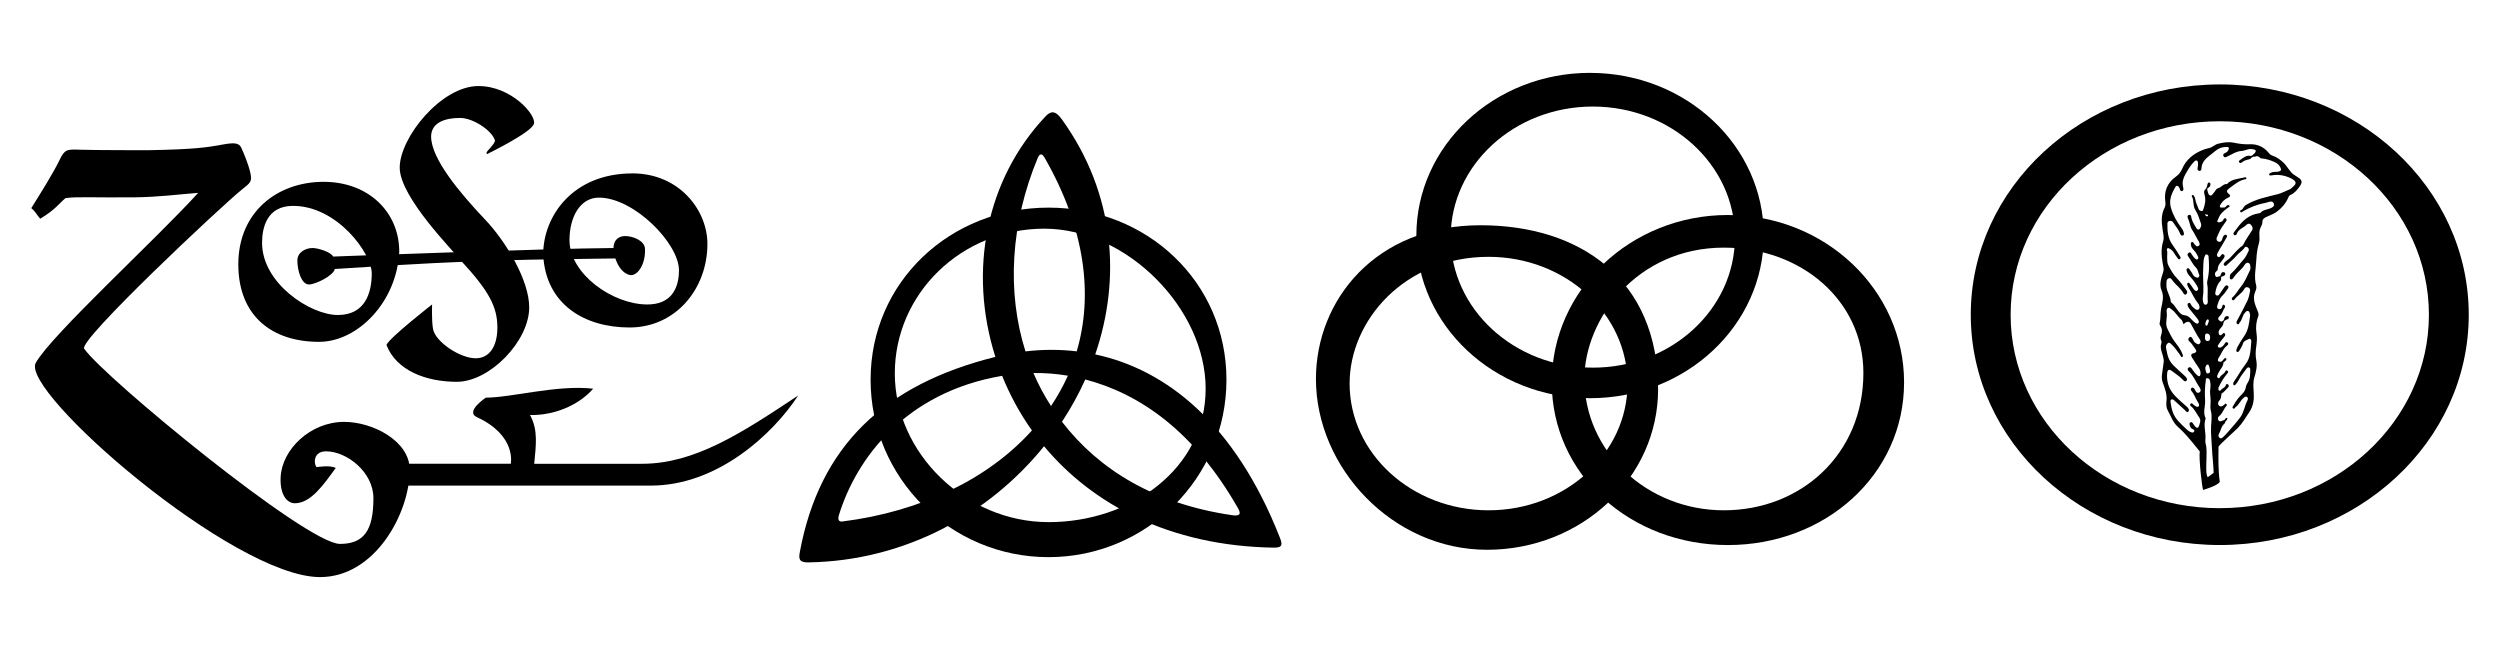
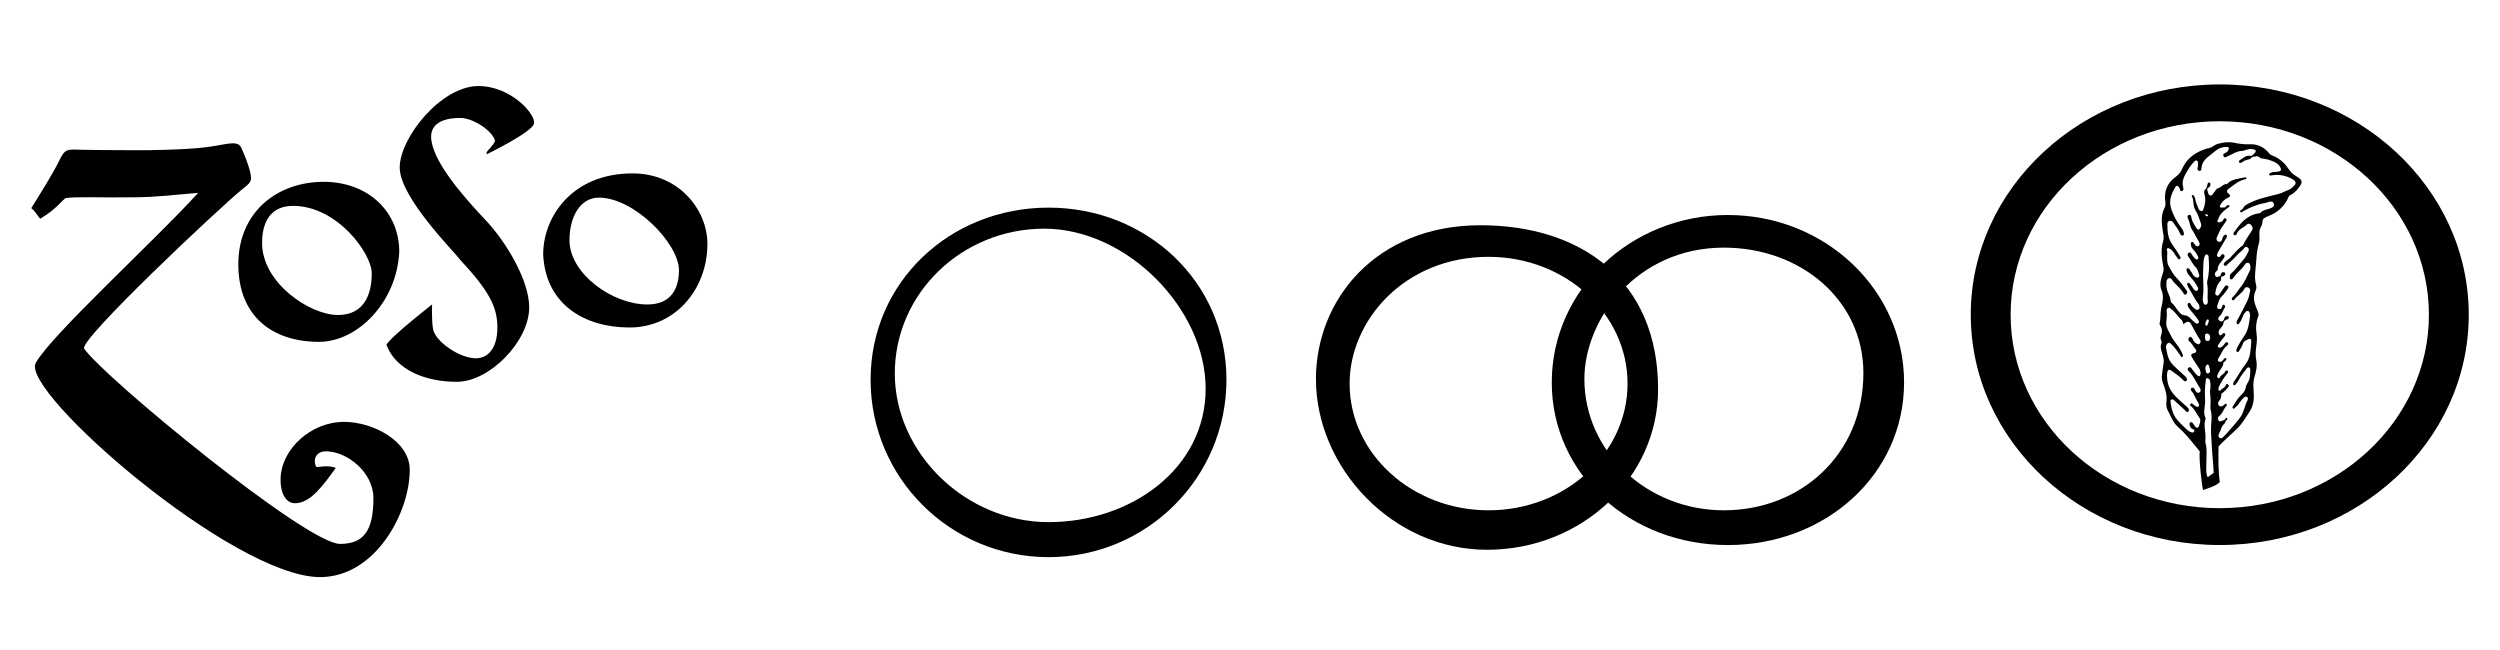
<svg xmlns="http://www.w3.org/2000/svg" viewBox="0 75 200 52">
  <g>
    <path d="M32.78 112.58c0-2.3-2.958-3.83-5.244-3.83-2.715 0-4.98 2.21-5.085 4.42-.068 1.377.488 2.09 1.14 2.09 1.282 0 2.303-1.5 3.272-2.826-.505-.232-1.283-.087-1.535-.065-.246-.268-.273-1.263.756-1.263 1.646 0 3.79 1.648 3.79 3.753 0 2.61-.79 3.653-2.675 3.653-2.693 0-18.903-13.345-20.465-15.618-.463-.674 10.87-11.317 12.64-12.75.65-.526.818-.597.65-1.33-.172-.743-.497-1.49-.718-1.988-.183-.412-.585-.432-1.56-.25-1.24.23-2.297.374-5.842.44 0 0-4.284.005-5.527-.04-1.04-.04-1.202-.026-1.62.84-.493 1.02-1.517 2.654-2.254 3.833.368.308.495.63.716.848 1.232-.742 1.515-1.232 2.02-1.648.918-.133 2.306-.03 5.518-.063 1.946-.02 3.474-.232 5.096-.358-3.32 3.675-11.718 11.332-12.992 13.6-1.274 2.27 15.803 17.14 22.74 17.14 4.425.002 7.18-5.142 7.18-8.59z" />
-     <path d="M31.977 113.848H52.07c5.33 0 9.774-4.122 11.786-7.21-4.634 3.088-8.328 5.464-12.498 5.464h-8.62c.128-1.423.338-2.68-.336-3.9 1.853.04 3.832-.717 5.053-2.107-2.89-.33-6.527.716-8.587.716 0 0-1.685 1.114-.72 1.56 3.2 1.473 2.715 3.73 2.715 3.73H32.04l-.063 1.748z" />
    <path d="M38.82 92.58c-2.036-2.147-4.33-4.886-4.33-6.655 0-.742.522-1.488 2.333-1.488 1.026 0 2.57 1.02 2.78 1.824-.1.342-.55.706-.68.934l.026.14s3.54-1.718 3.763-2.42c.223-.703-1.796-3.032-4.438-3.032-2.98 0-6.297 4.127-6.297 6.527s4.426 6.784 4.816 7.352c2.323 2.5 2.997 3.773 2.997 5.437 0 1.548-.657 2.463-1.736 2.463-1.262 0-3.222-1.316-3.41-2.337-.126-.67-.075-1.97-.075-1.97s-3.363 2.62-3.654 3.233c.782 2.062 3.19 2.957 5.632 2.957 2.623 0 5.79-3.242 5.79-5.96 0-2.132-1.828-5.227-3.517-7.007z" />
    <path d="M25.89 89.546c-3.705 0-6.825 2.41-6.825 6.596 0 4.187 2.75 6.206 6.456 6.206 3.11 0 6.233-3.208 6.42-7.21 0-3.172-2.46-5.592-6.05-5.592zm1.14 10.654c-2.213 0-6.064-2.537-6.064-5.77 0-1.17.353-2.96 2.478-2.96 3.526 0 6.296 3.802 6.296 5.403 0 1.518-.506 3.327-2.71 3.327z" />
    <path d="M50.6 88.872c-4.807 0-7.146 3.445-7.146 6.485.187 4.002 3.317 5.842 6.906 5.842 3.705 0 6.233-3.106 6.233-6.685 0-2.722-2.276-5.643-5.994-5.643zm1.192 10.486c-2.816 0-6.233-2.473-6.233-5.138 0-1.853.845-3.41 2.355-3.41 2.81 0 6.403 3.666 6.403 5.81 0 1.458-.626 2.738-2.526 2.738z" />
-     <path d="M50.023 93.883c-.518 0-.937.304-.947.958-5.15.03-22.425.684-22.425.684-.177-.372-1.227-.684-1.64-.684-.592 0-1.222.354-1.222.996 0 .832.335 1.922.926 1.922.518 0 1.968-.71 2.068-1.24 12.474-.83 15.924-.73 22.445-.844.213.653.624 1.212 1.158 1.326.578.123 1.28-.826 1.212-2.116-.034-.64-.982-1-1.574-1z" />
  </g>
  <g>
    <path d="M83.882 91.61c-7.86 0-14.234 5.932-14.234 13.77 0 7.838 6.373 14.192 14.234 14.192s14.234-6.354 14.234-14.192-6.373-13.77-14.234-13.77zm0 25.16c-6.605 0-12.297-5.5-12.297-11.896 0-6.396 5.355-11.58 11.96-11.58s12.907 6.405 12.907 12.8-5.965 10.677-12.57 10.677z" />
-     <path d="M87.618 103.352c2.087-6.075 1.576-12.898-2.66-18.793-.546-.762-.907-.686-1.334-.23-4.7 4.994-6.2 12.27-3.995 19.222-8.928 2.228-14.068 7.165-15.64 15.595-.106.564-.07.86.68.846 7.76-.126 14.487-3.885 18.856-9.293 3.834 4.617 10.023 7.986 18.38 8.113.763.012.68-.305.457-.87-3.558-9.02-9.03-13.376-14.745-14.59zm-4.07-15.772c3.296 5.733 3.91 11.04 2.59 15.527-1.37-.163-2.744-.155-4.1.004-1.508-4.753-1.2-10.225.983-15.482.194-.466.414-.244.527-.048zM67.12 116.186c1.394-4.498 5.288-9.8 13.05-11.12.613 1.525 1.41 2.994 2.384 4.37-3.49 3.88-8.873 6.492-15.166 7.283-.267.033-.396-.122-.268-.534zm15.553-11.345c.91-.01 1.833.058 2.757.213-.376.848-.834 1.655-1.35 2.428-.542-.84-1.014-1.722-1.407-2.64zm2.284 3.9c.714-1.082 1.34-2.215 1.866-3.385 4.45 1.172 8.747 4.214 12.225 10.314.29.51.065.622-.46.547-6.238-.902-10.69-3.658-13.63-7.476z" />
  </g>
  <g>
-     <path d="M127.205 80.828c-7.675 0-13.897 5.826-13.897 13.013 0 7.188 6.222 13.014 13.897 13.014s13.897-5.826 13.897-13.013c0-7.186-6.222-13.012-13.897-13.012zm.22 23.583c-6.28 0-11.37-4.675-11.37-10.443s5.09-10.444 11.37-10.444c6.28 0 11.37 4.676 11.37 10.444 0 5.768-5.09 10.444-11.37 10.444z" />
    <path d="M138.233 92.2c-7.783 0-14.092 5.995-14.092 13.39s6.31 13.014 14.093 13.014 14.092-5.617 14.092-13.013-6.31-13.39-14.092-13.39zm-.322 23.624c-6.162 0-11.16-4.704-11.16-10.507 0-4.782 4.187-10.507 11.16-10.507 6.164 0 11.16 4.22 11.16 10.023 0 6.506-4.995 10.99-11.16 10.99z" />
    <path d="M118.435 93.02c-8.41 0-13.16 6.012-13.16 12.297 0 7.094 6.128 13.665 13.686 13.665 7.56 0 13.687-5.75 13.687-12.844 0-8.73-6.174-13.118-14.212-13.118zm.652 22.804c-6.14 0-11.118-4.54-11.118-10.14 0-5.03 4.382-10.138 11.117-10.138 6.14 0 11.118 4.54 11.118 10.14 0 5.598-4.978 10.138-11.118 10.138z" />
  </g>
  <g>
    <path d="M177.58 81.755c-11 0-19.918 8.25-19.918 18.424s8.918 18.423 19.92 18.423c11 0 19.918-8.25 19.918-18.424s-8.918-18.425-19.92-18.425zm0 33.9c-9.24 0-16.73-6.93-16.73-15.476 0-8.548 7.49-15.477 16.73-15.477 9.242 0 16.733 6.93 16.733 15.476 0 8.546-7.49 15.475-16.732 15.475z" />
    <path d="M183.835 89.185c-.107-.067-.215-.133-.32-.207-.36-.255-.517-.664-.833-.96-.265-.247-.535-.448-.877-.565-.127-.043-.22-.11-.302-.217-.375-.473-.912-.72-1.5-.695-.44.02-.867-.033-1.275-.12-.457-.095-.862-.027-1.287.08-.272.068-.454.297-.734.35-.313.062-.618.19-.886.33-.557.295-1 .743-1.246 1.32-.115.27-.272.465-.51.635-.697.5-.955 1.18-.84 1.998.023.172.02.342-.062.495-.296.563-.237 1.154-.155 1.745.042.308.14.617.045.924-.222.708-.108 1.407.023 2.108.027.143.01.267-.038.41-.153.458-.31.955-.117 1.405.217.505.072.967-.026 1.433-.085.402-.027.81-.126 1.205-.017.067.024.16.066.225.15.232.146.47.06.718-.054.15-.072.293 0 .442.037.073.04.157.01.235-.073.194-.043.385.003.578.072.302.222.614.188.905-.04.346-.105.69-.143 1.04-.023.214-.01.395.062.59.176.484.367.96.303 1.498-.03.24-.02.527.094.728.246.43.393.922.766 1.282.15.145.31.28.455.428.395.4 1.127 1.307 1.35 1.59-.097.484.19 2.983.268 3.08.414-.143 1.146-.365 1.332-.648-.13-.915-.116-1.863-.1-2.827.29-.36 1.22-1.16 1.55-1.495.368-.374.616-.83.907-1.257.34-.5.392-1.022.358-1.563-.026-.417-.07-.815.055-1.233.13-.432.24-.885.15-1.34-.076-.385-.06-.76 0-1.14.05-.343.073-.684.016-1.035-.072-.45-.033-.905.135-1.338.063-.16.02-.285-.04-.432-.206-.51-.443-1.02-.185-1.588.066-.145.11-.306.065-.467-.2-.698-.014-1.394.014-2.09.018-.446.088-.885.21-1.312.118-.405-.073-.832.127-1.23.07-.133.147-.284.145-.425-.004-.26.146-.35.356-.44.266-.117.553-.228.777-.387.398-.282.717-.66.923-1.11.04-.088.075-.192.174-.235.344-.15.56-.423.765-.712.22-.308.188-.497-.145-.705zm-7.857 13.304c-.12.12-.217.01-.318-.04-.144-.072-.176-.22-.25-.34-.055-.086-.123-.22-.25-.13-.113.082-.13.23-.013.328.203.166.308.397.467.59.155.19.1.315-.147.37-.22.05-.193.19-.11.326.18.29.364.576.558.857.104.15.14.305.124.48-.02.197-.117.21-.252.098-.17-.14-.29-.32-.418-.494-.07-.096-.143-.22-.28-.124-.127.09-.074.215.02.3.396.365.563.87.86 1.292.102.144.13.31-.032.397-.165.09-.263-.053-.328-.19-.01-.025-.026-.048-.04-.07-.06-.082-.124-.178-.24-.104-.096.06-.077.173-.017.24.223.246.313.56.482.833.024.037.05.074.07.114.045.097.11.208.012.296-.096.087-.19-.005-.274-.052-.07-.04-.128-.1-.188-.153-.054-.048-.11-.073-.166-.01-.06.062-.06.123.013.18.314.248.46.615.683.924.16.22.038.486-.046.718-.043.12-.17.134-.265.022-.08-.097-.146-.204-.22-.305-.04-.053-.093-.09-.167-.06-.07.03-.092.092-.083.155.025.172.076.333.27.4.094.03.145.084.1.18-.042.09-.122.1-.21.074-.176-.05-.31-.162-.433-.28-.408-.394-.85-.76-1.056-1.31-.098-.263-.153-.53-.185-.803-.01-.084-.032-.198.067-.24.106-.047.19.042.262.108.273.25.542.505.82.75.076.068.16.243.28.096.087-.11.005-.245-.107-.35-.402-.374-.853-.716-1.178-1.146-.337-.446-.475-1-.418-1.568.03-.292.156-.34.396-.156.274.21.57.395.812.643.086.087.212.25.335.125.114-.116-.01-.267-.117-.37-.31-.29-.636-.567-.936-.868-.257-.258-.42-.574-.487-.93-.028-.15-.06-.298-.092-.446-.03-.132.002-.244.093-.347.1-.114.17-.107.29 0 .303.264.508.596.744.908.048.063.064.207.183.136.09-.054.02-.162-.012-.245-.145-.39-.416-.706-.66-1.037-.21-.285-.345-.605-.508-.912-.116-.217-.137-.464-.104-.703.032-.24.05-.475.022-.717-.013-.11-.016-.245.126-.298.12-.044.178.063.26.118.32.22.49.572.783.82.093.08.117.233.18.366.066-.053.117-.107.18-.14.157-.084.298-.078.397.093.25.424.455.87.734 1.28.068.103.082.22-.016.32zm.972 8.265c.02.626.146 1.612.14 2.087-.053-.003-.42.33-.474.328-.17-.196-.106-1.035-.1-1.42.004-.42.047-.85-.068-1.27-.036-.132-.016-.282-.01-.424.027-.528-.18-1.057.017-1.583-.247-.475-.014-.975-.046-1.463-.034-.505-.026-1.04.055-1.557.01-.072-.024-.184.09-.196.127-.013.214.072.24.184.048.22.06.445.028.663-.035.242-.016.473.017.713.048.35-.058.708.032 1.06.108.42.033.84.014 1.266-.026.536.046 1.075.064 1.613zm-.683-12.32c.027-.69-.055-1.383-.007-2.07.023-.336-.008-.696.192-1.006.107-.025.173.032.227.11.064.662.075 1.323-.088 1.976-.025.1-.032.193-.013.29.09.45-.002.904.043 1.355.01.112-.006.263-.15.284-.172.025-.2-.143-.228-.253-.06-.225.013-.456.022-.684zm.3 5.728l.113.018c.06.157.114.315.124.483.007.112-.036.186-.156.21-.135.03-.142-.068-.17-.15-.067-.202-.098-.396.09-.56zm.037-1.88c-.177-.002-.21-.16-.205-.294.004-.123-.02-.313.17-.304.15.007.253.138.242.308-.006.14-.025.293-.208.29zm.07-1.71c.09.127-.02.234-.05.347-.015.058-.025.16-.13.13-.073-.02-.065-.097-.068-.17.02-.11.055-.23.15-.318.026-.024.076-.02.098.01zm-.278-8.436l.242.053c.01.07-.007.112-.062.115-.116.006-.146-.088-.18-.168zm7.126-2.274c-.12.11-.235.25-.382.304-.304.114-.58.282-.904.364-.877.224-1.78.392-2.565.87-.123.077-.19.19-.256.307l-.116.096c-.066.02-.126.057-.08.13.045.072.112.078.173.006.022.002.034-.007.037-.027.555-.315 1.138-.562 1.777-.673.196-.034.376-.16.59-.096.098.072.124.175.13.286-.08.16-.234.22-.393.27-.24.08-.51.102-.685.32-.023.028-.083.036-.128.043-.8.117-1.332.597-1.765 1.212-.077.11-.176.206-.246.32-.04.065-.06.168.03.213.084.042.183-.016.204-.09.115-.4.546-.484.795-.748.086-.09.23-.102.324-.002.12.13.207.288.1.462-.23.38-.51.734-.697 1.14-.04.09-.16.142-.242.214-.3.268-.558.574-.834.865-.126.132-.316.207-.433.363-.054.072-.096.14-.03.214.074.08.16.042.218-.018.252-.257.548-.467.774-.75.19-.237.48-.388.65-.65.055-.088.168-.074.247-.01.108.085.113.21.058.317-.11.214-.208.446-.368.623-.344.378-.63.806-1.018 1.147-.064.056-.097.13-.095.215.002.09-.057.213.082.25.105.027.156-.063.21-.14.19-.28.445-.51.684-.75.085-.087.145-.183.21-.28.06-.093.137-.18.266-.155.144.028.17.15.185.267.015.116.016.237-.037.342-.225.45-.397.923-.737 1.326-.226.27-.383.596-.662.834-.054.046-.075.132-.015.194.07.073.147.022.187-.034.228-.313.608-.494.787-.85.064-.125.17-.156.302-.108.15.055.176.188.15.31-.053.25-.1.512-.207.743-.23.492-.496.967-.748 1.448-.033.063-.078.122-.103.188-.037.097-.045.214.067.256.1.04.112-.087.163-.142.22-.235.21-.586.45-.81.06-.056.105-.136.203-.114.107.023.133.116.154.203.015.06.033.124.025.183-.08.565-.12 1.13-.48 1.636-.19.27-.37.563-.53.86-.038.07-.06.147-.08.223-.018.06-.033.132.037.167.084.04.15-.02.184-.08.108-.184.236-.367.295-.568.073-.243.3-.283.468-.378.13-.075.215.083.203.205-.062.63-.04 1.287-.474 1.83-.343.428-.587.918-.908 1.36-.03.042-.053.095-.062.145-.01.06-.017.133.06.16.06.02.1-.034.137-.072.2-.203.284-.475.45-.698.14-.187.275-.38.417-.564.043-.055.1-.118.183-.095.095.026.116.112.114.194-.01.353.01.713-.206 1.03-.075.113-.13.237-.15.37-.036.21-.14.39-.295.534-.28.265-.497.57-.685.9-.048.084-.146.18-.038.257.104.076.145-.065.212-.113.264-.19.365-.51.61-.714.082-.07.164-.172.286-.093.115.074.08.2.033.292-.225.428-.272.93-.558 1.324-.29.4-.63.766-.953 1.143-.13.15-.262.3-.41.434-.07.065-.164.173-.287.088-.125-.087-.128-.22-.06-.336.156-.26.165-.587.425-.797.05-.042.064-.127.094-.19.035-.04.072-.078.104-.12.04-.05.08-.114.01-.157-.052-.034-.096.023-.13.065-.02.027-.037.058-.056.087-.05.02-.103.038-.154.058-.11.043-.232.115-.327-.006-.098-.126-.058-.277.054-.36.27-.2.327-.532.54-.765.045-.048.1-.127.033-.192-.08-.078-.127.01-.178.055-.125.108-.273.203-.413.07-.126-.122-.087-.29.028-.412.15-.16.143-.358.17-.55.22-.12.352-.328.527-.493.075-.07.08-.164 0-.236-.065-.06-.158-.045-.177.035-.043.18-.195.244-.33.33-.065.04-.08.16-.186.13-.125-.034-.062-.148-.083-.227.182-.408.415-.787.7-1.135.06-.072.13-.152.03-.228-.116-.087-.163.025-.203.1-.1.183-.348.238-.42.448-.014.04-.074.057-.12.034-.074-.037-.104-.1-.082-.18.05-.18.15-.34.253-.497.112-.17.253-.33.234-.553.04-.035.082-.07.124-.104.08-.066.174-.177.1-.243-.092-.083-.166.045-.23.116-.036.04-.07.082-.106.123l-.128.037-.18-.045c-.026-.1-.006-.197.054-.28.214-.295.304-.663.597-.913.087-.073.254-.187.112-.3-.148-.12-.206.07-.28.16-.122.15-.243.302-.48.215-.01-.04-.02-.078-.028-.118.154-.262.34-.503.534-.736.072-.086.104-.183.017-.26-.093-.083-.137.025-.194.077-.14.128-.237.098-.28-.083-.035-.155.04-.275.136-.387.11-.13.23-.256.243-.436.028-.17.15-.24.307-.29.068-.02.13-.07.128-.156 0-.05-.025-.087-.076-.096-.085-.015-.17-.007-.23.06-.028.03-.057.074-.06.114-.014.146-.11.215-.237.262-.294-.126-.328-.26-.11-.468.2-.187.24-.455.394-.666.05-.07.01-.193-.09-.222-.094-.03-.106.075-.123.14-.036.132-.095.24-.262.207-.188-.038-.157-.2-.125-.302.083-.267.16-.536.383-.748.18-.17.316-.386.46-.59.05-.072.073-.183-.028-.237-.093-.05-.18.008-.235.088-.135.192-.266.384-.397.577-.058.085-.12.17-.242.126-.117-.044-.12-.14-.103-.246.06-.333.148-.653.4-.907.098-.1.055-.215.054-.327.073-.03.15-.057.222-.09.08-.036.13-.097.117-.186-.012-.068-.064-.1-.135-.11-.094-.01-.16.03-.194.11-.03.072-.052.147-.078.22-.127-.024-.28.153-.375-.012-.084-.15-.054-.31.11-.426.033-.025.07-.075.07-.112-.01-.386.307-.607.484-.896.064-.104.108-.204.007-.286-.127-.103-.197.01-.26.1-.05.074-.112.125-.205.08-.086-.044-.104-.13-.08-.21.027-.083.07-.163.114-.24.202-.346.41-.69.61-1.035.054-.09.13-.216 0-.276-.116-.053-.197.066-.25.16-.027.047-.037.1-.05.153-.043.154-.136.283-.308.23-.167-.05-.192-.23-.128-.36.138-.276.232-.576.423-.83.108-.142.208-.29.31-.44.06-.085.063-.177-.032-.23-.1-.058-.144.027-.182.1-.034.064-.073.124-.146.154-.102.043-.225.1-.312.03-.08-.066.022-.16.047-.24.122-.386.42-.635.734-.87.073-.054.224-.112.154-.202-.06-.078-.204-.04-.27.075-.032.026-.066.05-.1.077l-.336.012-.068-.118c.14-.29.342-.527.65-.662.19-.083.252-.192.066-.33-.23-.17-.12-.31.04-.426.392-.283.755-.616 1.254-.727.073 0 .145-.033.126-.1-.023-.08-.107-.078-.18-.044-.483.112-1.008.12-1.372.522-.305-.025-.45.27-.713.335-.185.045-.22.25-.346.366-.09.08-.128.25-.283.212-.147-.037-.165-.197-.204-.323-.018-.06-.03-.122-.044-.182.05-.13.238-.15.255-.302.01-.087.03-.203-.082-.227-.097-.022-.13.078-.147.16-.025.13-.06.258-.145.367-.165.122-.13.294-.088.44.123.424.04.822-.112 1.218-.02.052-.046.106-.112.1-.118-.01-.218-.068-.255-.176-.083-.244-.208-.473-.254-.728-.02-.113-.046-.228-.124-.322-.03-.035-.064-.072-.114-.06-.06.014-.06.078-.043.108.2.345.054.76.293 1.118.213.318.312.71.44 1.075.05.14-.02.296-.104.402-.11.137-.224.026-.282-.076-.14-.248-.308-.48-.374-.766-.025-.11-.017-.328-.214-.268-.167.05-.096.234-.04.35.126.268.13.588.293.825.178.26.297.545.458.81.02.03.045.058.06.09.068.136.168.304.003.406-.16.1-.255-.068-.348-.176-.054-.063-.09-.186-.205-.13-.098.05-.06.156-.05.244.03.29.314.427.427.668.05.104.132.193.155.31.013.065 0 .126-.066.16-.058.03-.106-.003-.15-.036-.135-.1-.22-.237-.31-.372-.05-.076-.09-.205-.224-.13-.13.07-.137.19-.055.298.215.287.352.628.61.882.176.173.184.4.273.6.028.062-.003.146-.063.193-.078.06-.154.01-.23-.02-.222-.09-.245-.324-.384-.474-.042-.047-.067-.107-.103-.158-.038-.055-.09-.095-.163-.068-.075.027-.08.093-.07.156.028.172.115.316.234.444.216.232.408.48.57.748.088.142.21.352.032.447-.133.07-.272-.124-.358-.266-.06-.1-.133-.19-.206-.282-.042-.052-.083-.137-.17-.08-.074.046-.055.128-.03.195.027.075.06.15.104.217.27.408.444.87.766 1.248.05.058.072.144.087.22.017.087.02.186-.07.243-.1.063-.2.022-.28-.042-.13-.1-.256-.204-.33-.354-.035-.07-.07-.168-.18-.125-.105.043-.102.15-.073.233.066.188.214.328.333.484.147.193.314.372.456.568.073.1.156.247.044.34-.103.087-.225-.028-.314-.098-.106-.084-.198-.186-.292-.284-.134-.14-.272-.238-.49-.26-.304-.027-.453-.29-.616-.5-.132-.17-.234-.36-.41-.496-.03-.02-.067-.053-.068-.082-.022-.466-.373-.85-.35-1.327.01-.203-.042-.457.178-.55.195-.082.286.16.388.28.257.298.582.542.78.89.048.082.118.197.234.106.1-.08.11-.21.03-.316-.247-.32-.475-.658-.757-.946-.31-.316-.517-.69-.708-1.066-.103-.202-.08-.47-.088-.707-.005-.158.04-.316-.013-.476-.02-.06-.018-.13.05-.168.07-.04.12.02.175.047.215.096.314.29.43.47.052.084.113.163.172.242.053.07.102.178.213.1.095-.066.04-.162-.01-.238-.186-.293-.362-.594-.57-.873-.388-.52-.437-1.112-.425-1.722.002-.11.06-.19.174-.212.117-.023.226.008.287.113.16.277.397.51.517.815.046.116.112.298.274.228.122-.052.06-.225.018-.34-.033-.09-.087-.176-.146-.254-.374-.5-.677-1.036-.847-1.63-.172-.602.06-1.14.36-1.65.092-.153.23-.11.323.077.05.104.055.3.218.25.154-.047.096-.234.07-.358-.077-.35.007-.653.18-.97.158-.294.33-.572.538-.833.056-.07.117-.137.183-.2.052-.047.11-.113.19-.083.09.033.1.122.108.2.014.135-.006.266-.036.398-.024.104.013.21.13.23.133.023.178-.09.18-.188.017-.58.457-.885.86-1.2.17-.134.33-.28.53-.386.204-.11.41-.133.635-.135.196 0 .19.086.14.22-.05.135-.152.217-.288.268-.13.05-.17.142-.104.256.075.13.17.074.28.025.386-.17.718-.43 1.186-.456.26-.015.515-.198.813-.14.1.018.2.017.28.088.04.113-.032.188-.1.264-.05.018-.082.052-.098.1l-.156.095c-.374-.104-.616.143-.882.317-.065.042-.143.115-.073.197.063.073.165.045.225-.008.157-.136.346-.19.543-.232.08-.017.16-.045.194-.13l.17-.093c.095.028.18-.013.267-.042l.174.05c.005.018.017.027.038.024.052.095.142.12.244.12.33.038.643.132.944.27.207.095.378.21.482.416.114.226.073.324-.184.367-.18.03-.372-.01-.544.078-.072.037-.183.07-.16.158.025.096.14.068.217.055.52-.088 1.01 0 1.478.215.1.045.197.1.282.166.176.13.185.295.022.447z" />
  </g>
</svg>